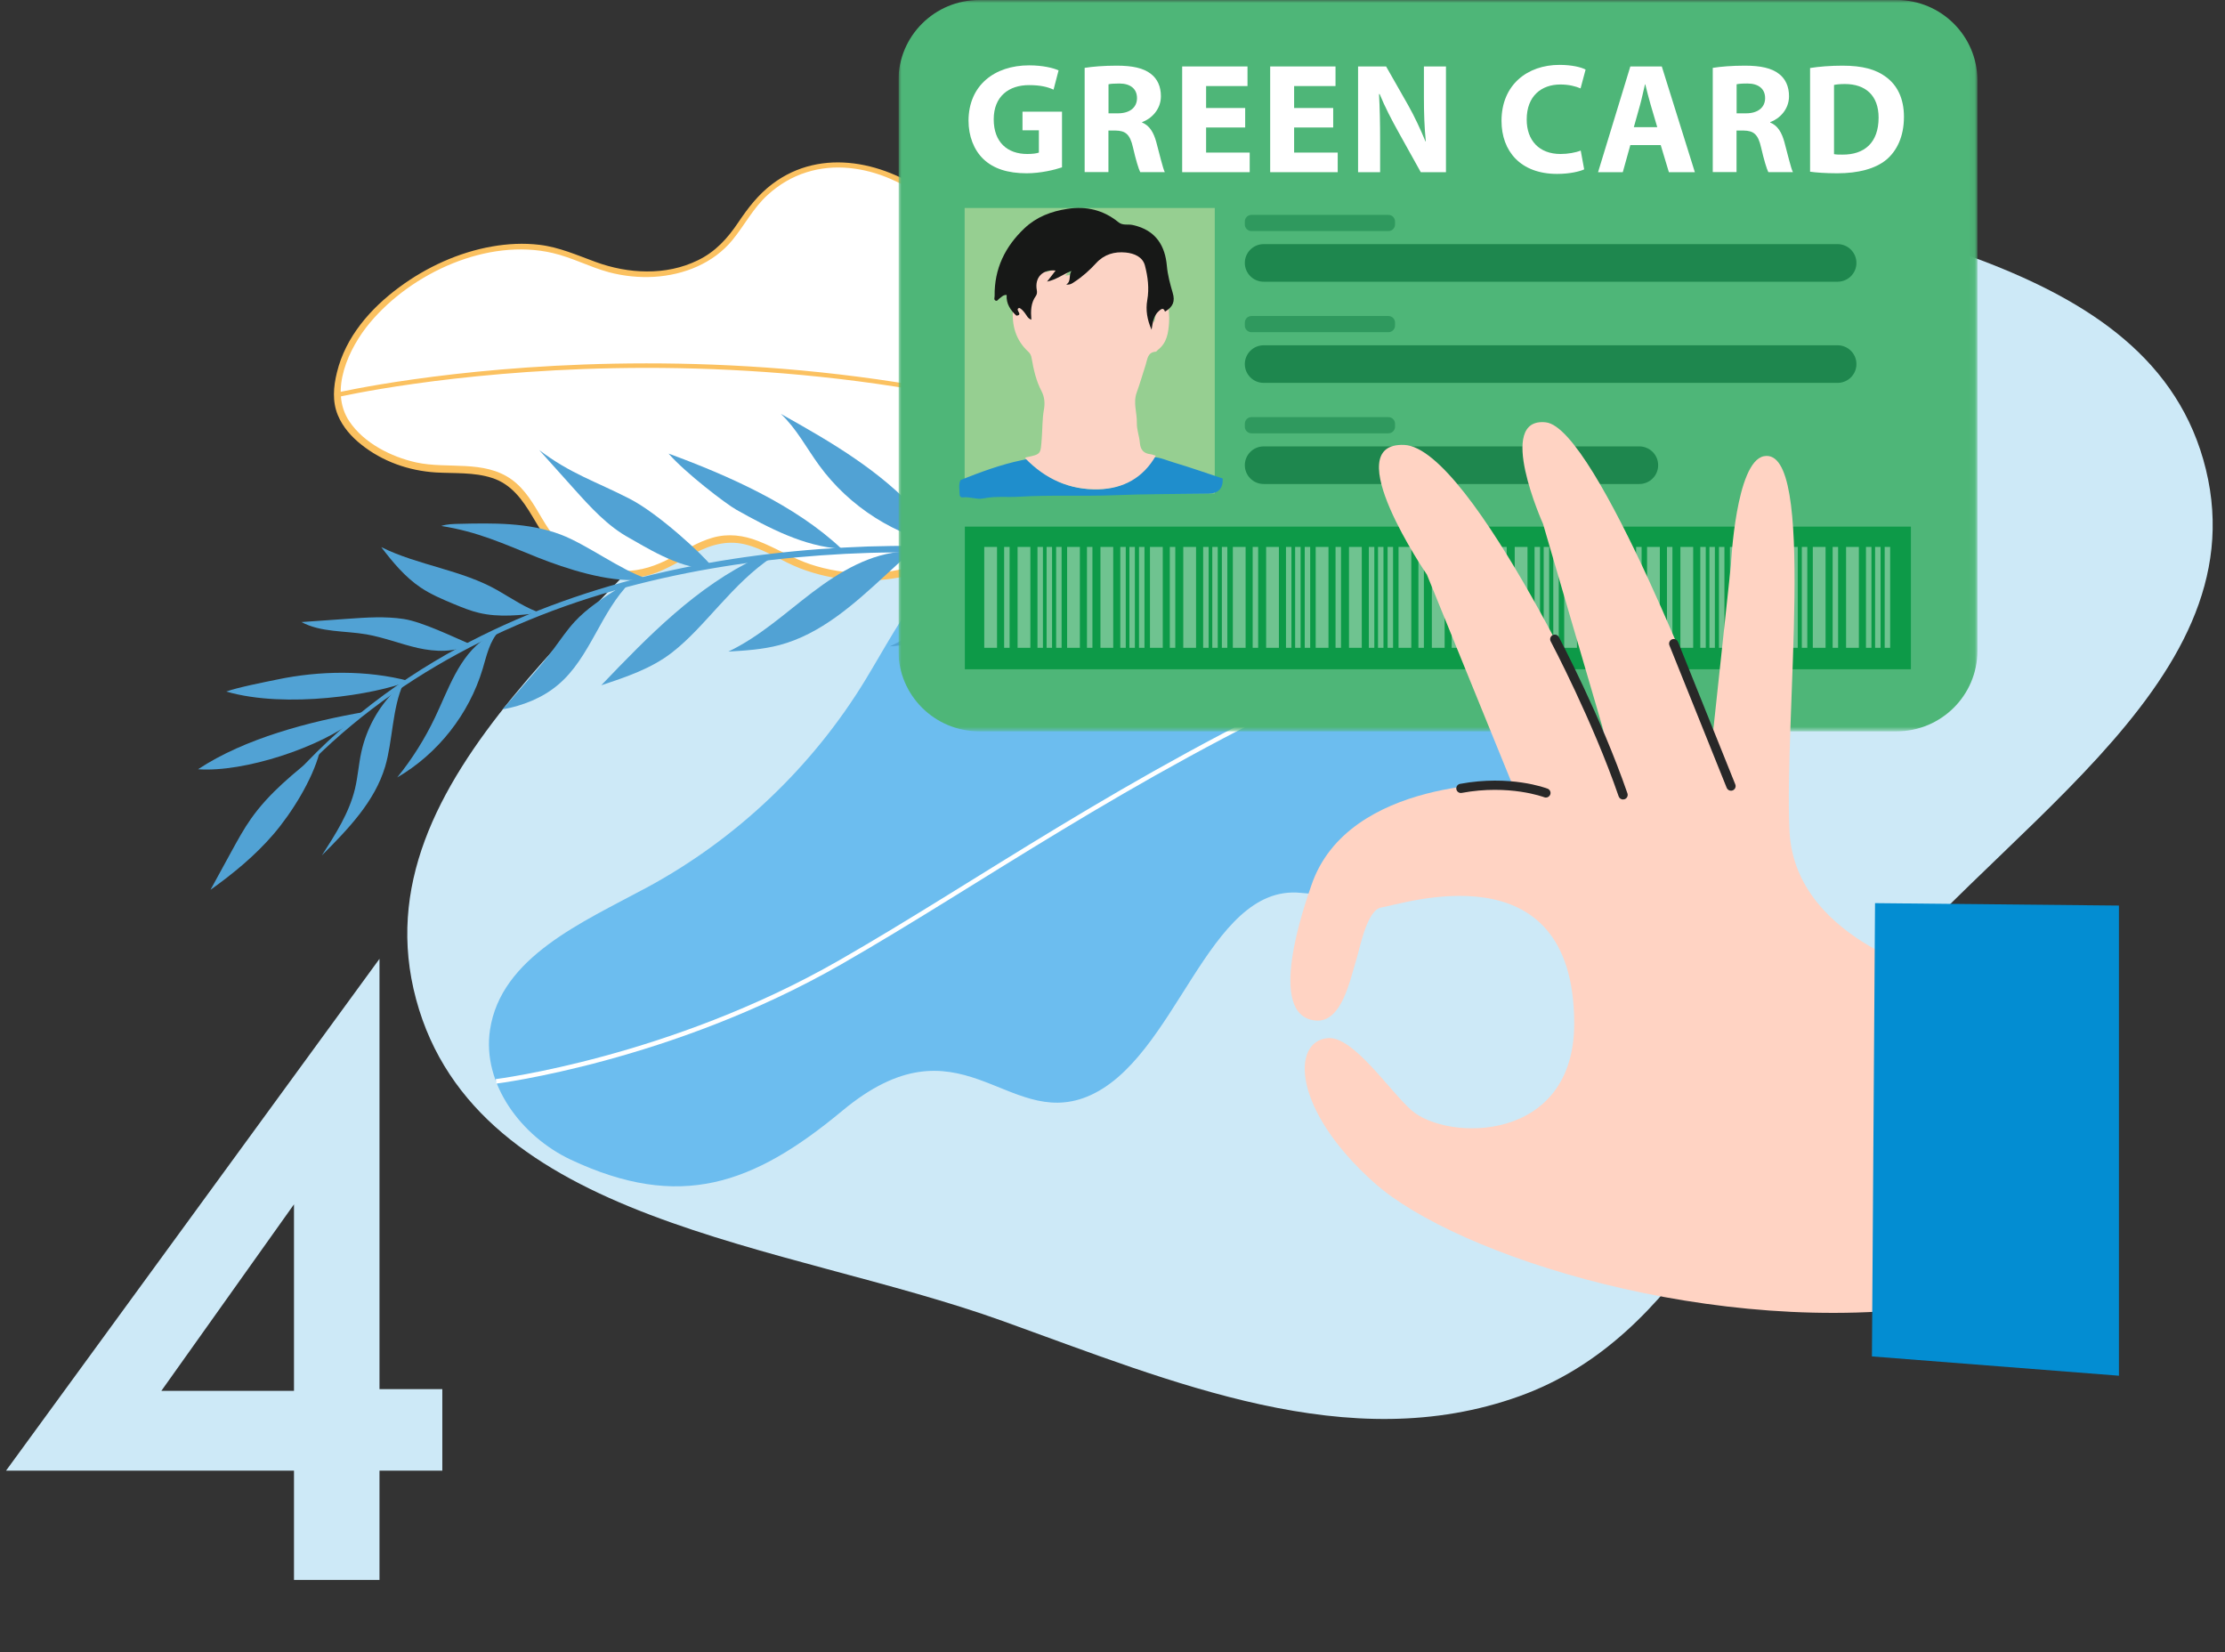
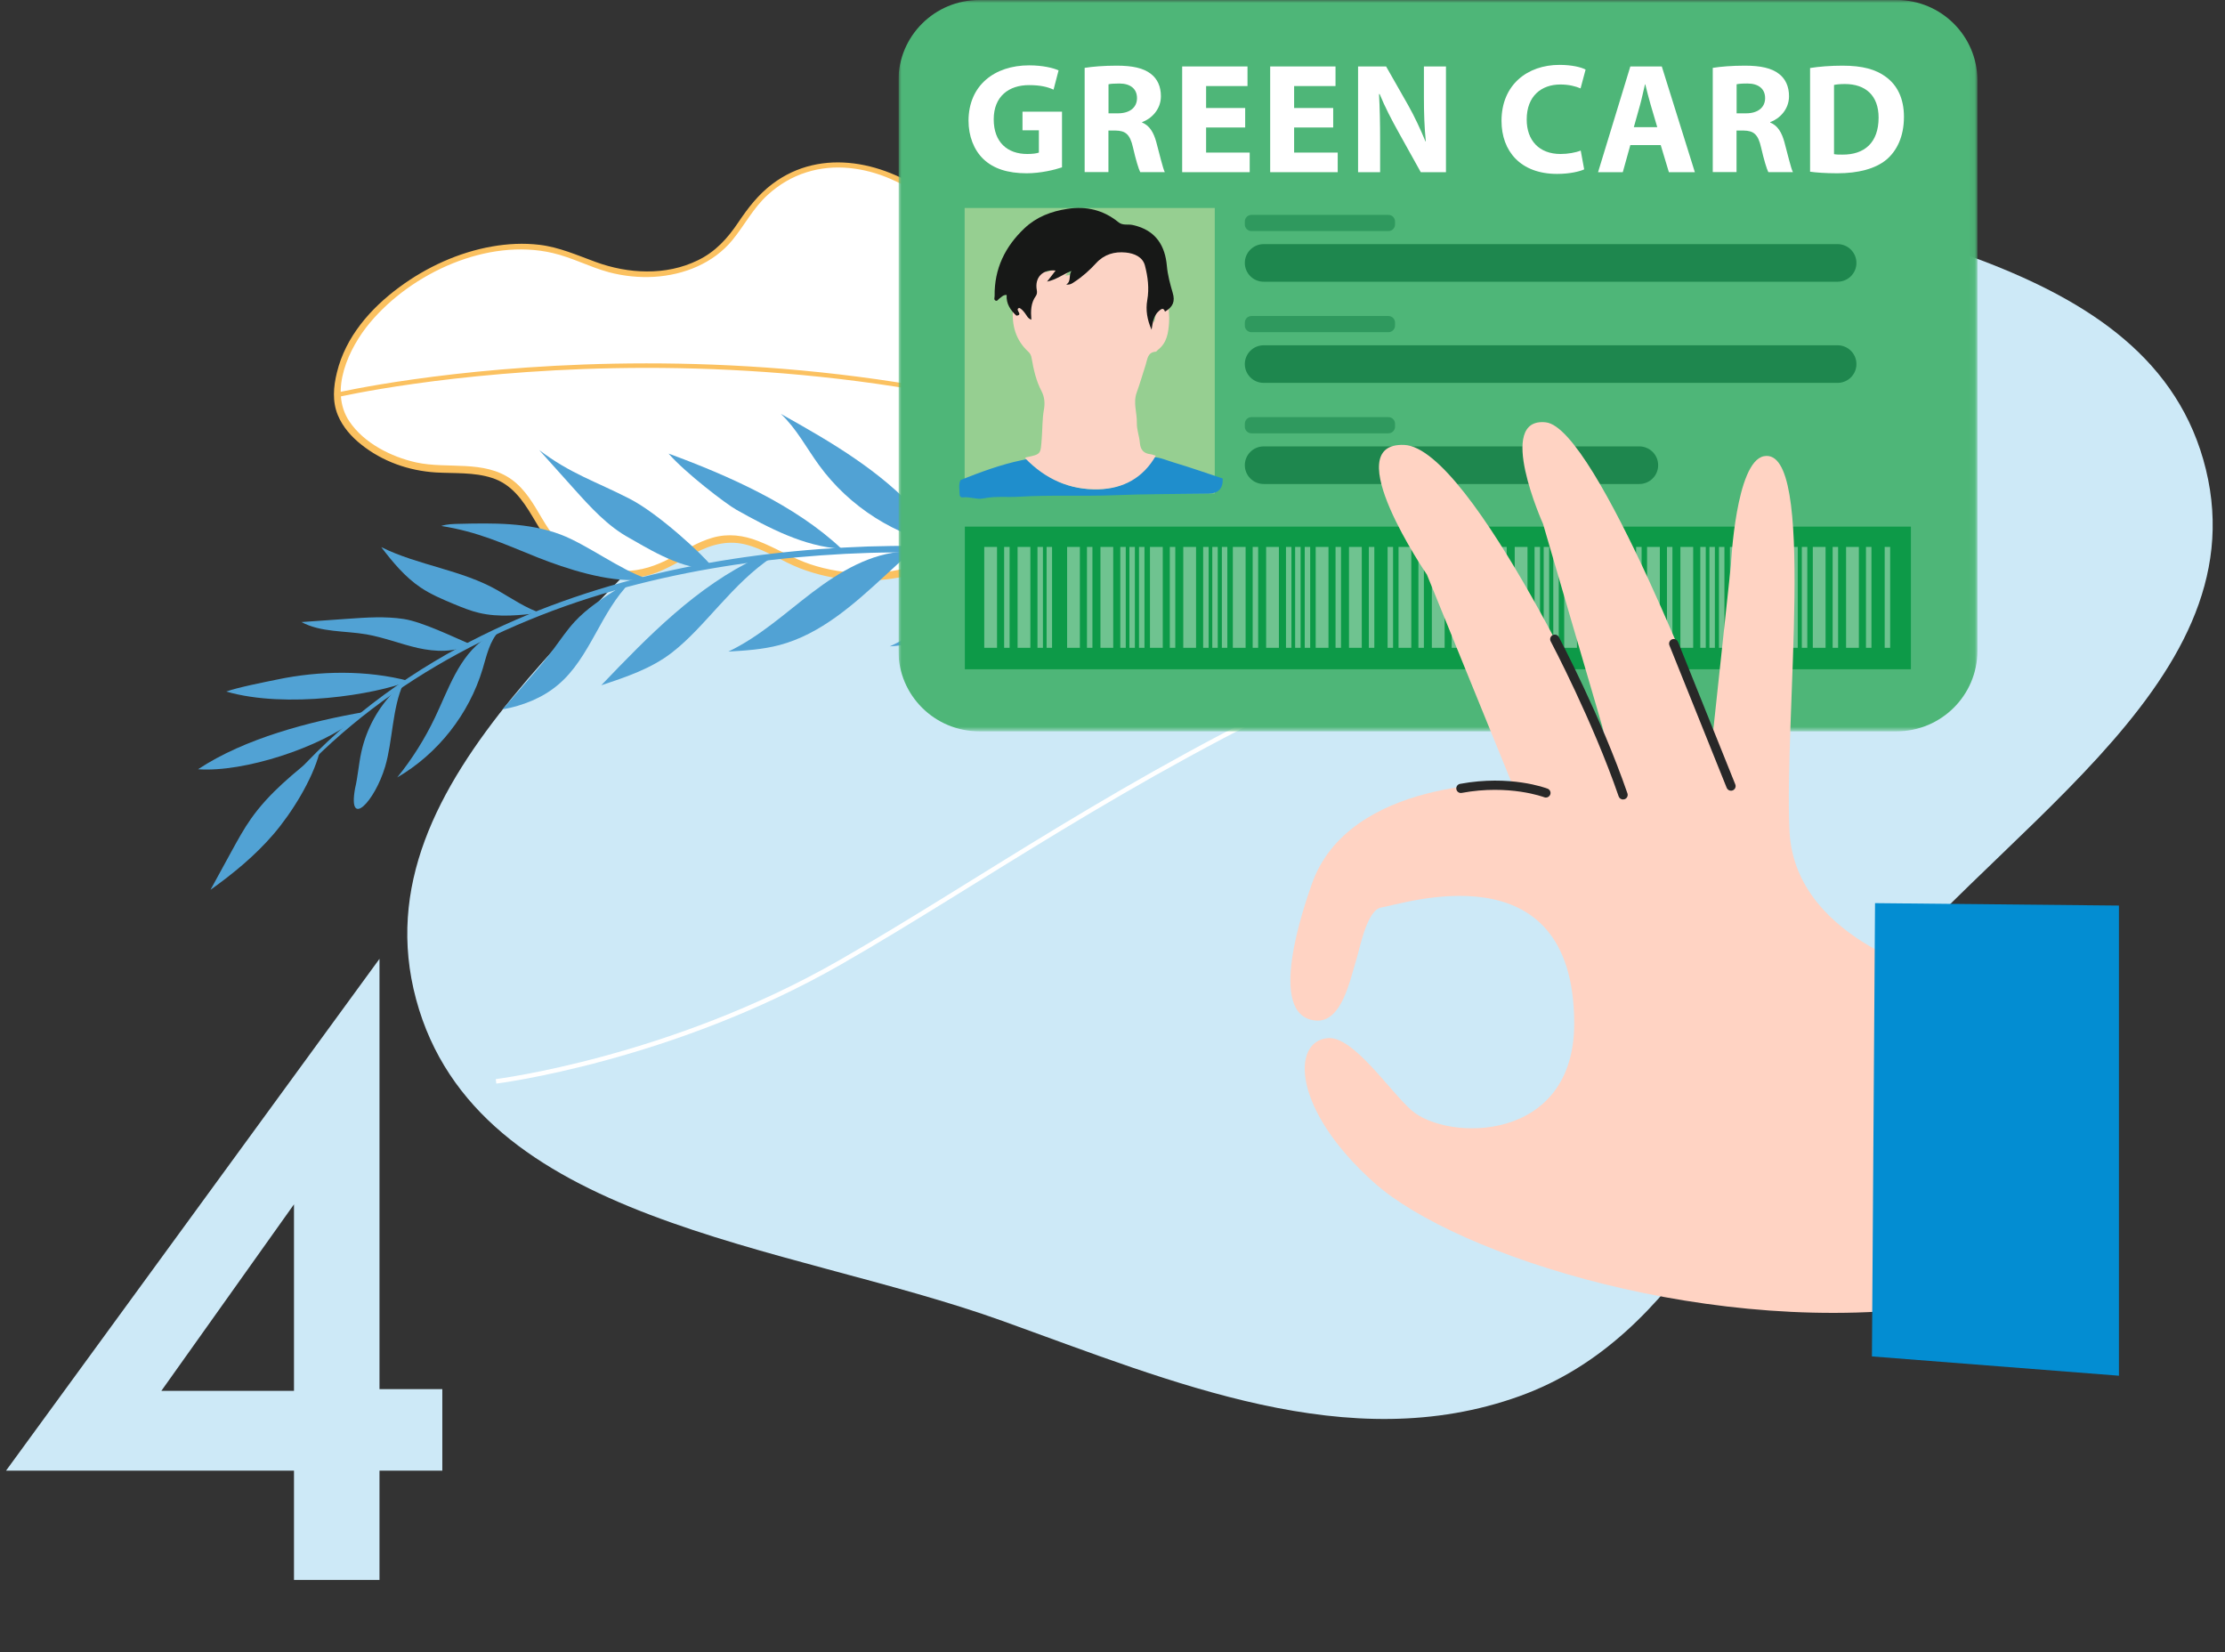
<svg xmlns="http://www.w3.org/2000/svg" width="369" height="274" viewBox="0 0 369 274" fill="none">
  <rect x="0" y="0" width="369" height="274" fill="#333333" stroke="none" />
  <g clip-path="url(#clip0_202_1083)">
    <path fill-rule="evenodd" clip-rule="evenodd" d="M126.203 69.968C144.192 46.042 158.479 17.391 187.059 8.69C215.799 -0.06 243.974 14.783 271.935 25.601C306.667 39.039 357.003 41.596 365.835 77.859C374.693 114.232 329.074 138.409 306.748 168.544C289.531 191.783 279.159 221.752 251.992 231.524C223.707 241.699 194.528 229.214 166.306 219.063C130.118 206.046 79.014 202.919 69.004 165.703C58.986 128.459 102.981 100.853 126.203 69.968Z" fill="#CDE9F7" />
    <g clip-path="url(#clip1_202_1083)">
-       <path d="M265.332 105.427C261.007 115.132 254.96 124.88 250.635 134.585C248.824 138.628 246.924 142.816 243.553 145.697C238.663 149.834 222.083 148.696 215.708 148.057C200.159 146.528 195.145 175.849 180.254 181.867C166.854 187.27 159.148 168.005 139.673 184.209C124.889 196.496 112.724 200.793 94.647 192.3C86.468 188.453 79.942 179.756 81.257 170.816C83.048 158.713 96.559 152.955 107.315 147.154C122.114 139.158 134.729 127.165 143.478 112.809C149.795 102.409 155.911 89.413 167.92 87.405C179.454 85.464 190.711 95.214 202.159 92.856C208.982 91.449 214.152 86.079 219.907 82.15C232.431 73.613 262.093 77.865 269.756 86.248" fill="#6CBDEF" />
      <path d="M82.264 179.317C82.264 179.317 111.192 175.717 139.343 159.575C162.608 146.25 186.175 129.21 221.359 112.852C247.833 100.536 264.658 94.216 264.658 94.216" stroke="white" stroke-width="0.75" stroke-miterlimit="10" />
    </g>
    <path d="M206.644 74.624C204.945 70.326 203.239 66.001 200.605 62.2C197.989 58.409 194.352 55.138 189.937 53.822C186.242 52.739 182.245 53.095 178.524 54.101C176.102 54.765 173.565 55.719 171.166 55.025C167.471 53.943 166.003 49.655 164.447 46.122C161.631 39.716 156.837 34.149 150.768 30.71C142.111 25.81 132.199 25.765 125.174 33.914C123.568 35.787 122.445 38.022 120.839 39.895C115.925 45.601 107.182 46.725 100.019 44.45C97.176 43.533 94.463 42.169 91.544 41.517C81.432 39.282 69.603 44.434 62.522 51.536C58.802 55.26 56.266 59.829 55.933 65.149C55.498 71.971 64.223 76.79 70.184 77.618C74.959 78.285 80.26 77.282 84.256 79.948C87.712 82.269 89.073 86.662 91.696 89.89C95.625 94.717 102.711 96.665 108.551 94.521C112.757 92.981 116.38 89.558 120.849 89.417C124.586 89.318 127.908 91.54 131.314 93.1C137.856 96.069 145.466 96.561 152.331 94.442C157.941 92.713 162.899 89.393 168.268 87.034C177.122 83.16 186.938 82.018 196.613 81.766" fill="white" />
    <path d="M206.868 74.559C204.589 68.546 202.179 62.341 197.423 57.812C192.668 53.282 187.06 51.989 180.923 53.094C177.962 53.624 174.708 55.361 171.671 54.668C168.413 53.946 166.889 50.525 165.67 47.746C163.142 41.925 159.82 36.727 154.744 32.775C147.156 26.885 136.291 24.304 128.075 30.516C125.764 32.257 124.069 34.459 122.459 36.849C120.661 39.536 118.652 41.752 115.717 43.17C110.44 45.746 104.199 45.423 98.806 43.446C95.722 42.325 92.759 40.987 89.459 40.596C86.849 40.281 84.2 40.418 81.612 40.871C76.073 41.836 70.746 44.289 66.231 47.618C61.439 51.148 57.307 55.871 55.877 61.763C55.294 64.132 55.085 66.591 56.039 68.869C56.851 70.808 58.269 72.422 59.895 73.703C63.421 76.534 67.808 78.071 72.305 78.347C75.392 78.525 78.618 78.284 81.597 79.252C84.823 80.287 86.66 82.889 88.322 85.678C89.759 88.106 91.179 90.524 93.41 92.33C95.437 93.951 97.837 95.07 100.365 95.576C102.893 96.082 105.557 96.001 108.029 95.247C110.502 94.493 112.879 92.931 115.261 91.701C118.088 90.223 120.929 89.485 124.077 90.405C127.224 91.326 129.77 93.117 132.706 94.25C138.213 96.362 144.328 96.827 150.102 95.567C156.463 94.184 161.935 90.535 167.779 87.873C173.623 85.211 180.398 83.68 186.98 82.963C190.191 82.619 193.415 82.424 196.653 82.332C197.495 82.303 197.459 81.007 196.627 81.018C190.42 81.187 184.189 81.697 178.104 83.092C172.019 84.486 166.598 86.981 161.087 89.852C155.575 92.722 149.807 95.12 143.351 95.056C140.304 95.019 137.249 94.527 134.362 93.563C131.475 92.598 128.668 90.851 125.715 89.708C123.271 88.753 120.734 88.432 118.18 89.164C115.626 89.896 113.561 91.278 111.338 92.477C108.849 93.812 106.307 94.693 103.452 94.691C100.597 94.689 97.963 93.865 95.623 92.424C93.041 90.826 91.387 88.49 89.863 85.92C88.486 83.596 87.123 81.162 84.883 79.541C80.252 76.191 74.222 77.828 69.005 76.68C64.869 75.755 60.348 73.482 57.936 69.875C54.518 64.765 57.866 57.669 61.355 53.511C68.284 45.238 80.852 39.433 91.654 41.957C94.856 42.694 97.799 44.281 100.959 45.137C103.407 45.787 105.973 46.054 108.511 45.904C113.449 45.597 118.329 43.652 121.501 39.766C123.502 37.309 124.927 34.486 127.303 32.332C129.17 30.628 131.371 29.298 133.787 28.56C138.396 27.102 143.374 27.787 147.727 29.683C153.286 32.084 158.002 36.261 161.312 41.311C162.976 43.841 164.076 46.578 165.325 49.303C166.406 51.651 167.842 54.125 170.356 55.166C172.87 56.207 175.418 55.401 177.86 54.701C180.919 53.824 184.113 53.258 187.301 53.681C194.137 54.547 198.965 59.754 202.163 65.474C203.809 68.42 205.088 71.516 206.385 74.622C206.493 74.894 206.96 74.776 206.834 74.493L206.868 74.559Z" fill="#FBC160" />
    <path d="M55.937 65.482C55.937 65.482 130.036 48.331 201.531 78.519" stroke="#FBC160" stroke-width="0.75" stroke-miterlimit="10" />
    <g clip-path="url(#clip2_202_1083)">
      <path d="M46.147 132.326C60.939 114.704 81.881 103.28 103.873 97.369C114.427 94.536 125.271 92.873 136.158 92.092C147.045 91.31 157.106 91.444 167.488 92.689C179.145 94.087 190.539 97.022 201.414 101.438C201.865 101.623 202.227 100.953 201.763 100.733C182.665 91.926 160.877 89.665 140.046 90.795C118.021 91.976 95.765 96.761 76.209 107.31C64.637 113.568 54.187 121.836 45.843 132.051C45.666 132.246 45.983 132.532 46.147 132.326Z" fill="#51A2D4" />
      <path d="M117.215 94.262C112.46 94.244 106.637 90.447 104.415 89.238C100.785 87.267 97.947 84.126 95.193 81.062C93.263 78.92 91.345 76.789 89.427 74.635C94.629 78.581 98.758 79.805 104.433 82.716C109.321 85.225 116.825 92.248 117.9 93.772" fill="#51A2D4" />
      <path d="M105.929 96.168C100.739 96.511 93.962 94.356 89.125 92.425C83.387 90.123 79.282 88.188 73.179 87.218C74.117 86.913 75.115 86.884 76.102 86.867C81.791 86.731 87.644 86.632 92.949 88.632C97.378 90.305 102.848 94.494 107.338 95.978" fill="#51A2D4" />
      <path d="M89.669 101.627C86.26 102.027 82.769 102.419 79.441 101.629C78.018 101.297 76.666 100.741 75.314 100.184C73.404 99.389 71.481 98.584 69.763 97.43C67.166 95.683 65.128 93.221 63.227 90.729C69.41 93.787 76.592 94.49 82.572 97.919C84.39 98.963 87.657 101.116 89.692 101.625" fill="#51A2D4" />
      <path d="M77.998 106.82C75.394 108.236 72.227 108.1 69.336 107.462C66.456 106.811 63.682 105.701 60.763 105.192C57.13 104.569 53.24 104.89 49.993 103.154C52.565 102.972 55.148 102.802 57.731 102.608C60.8 102.388 63.905 102.179 66.95 102.646C70.018 103.113 75.126 105.6 77.975 106.822" fill="#51A2D4" />
      <path d="M67.838 112.934C62.276 115.18 47.468 117.562 37.529 114.679C39.309 114.004 44.053 113.08 45.928 112.691C52.992 111.204 60.866 111.092 67.838 112.934Z" fill="#51A2D4" />
      <path d="M60.522 118.05C51.394 119.623 40.594 122.434 32.849 127.561C40.454 128.115 53.163 123.947 59.136 119.169" fill="#51A2D4" />
      <path d="M52.985 124.829C48.857 128.103 44.674 131.438 41.631 135.76C40.435 137.45 39.433 139.293 38.43 141.113C37.257 143.267 36.072 145.41 34.91 147.552C38.695 144.854 42.314 141.874 45.338 138.355C48.373 134.824 51.788 129.332 52.974 124.841" fill="#51A2D4" />
-       <path d="M65.554 114.484C62.738 117.26 60.764 120.862 59.92 124.732C59.483 126.731 59.351 128.784 58.879 130.773C57.914 134.8 55.625 138.361 53.378 141.85C57.676 137.532 62.136 132.962 63.873 127.128C65.121 122.958 65.055 117.335 66.884 113.403" fill="#51A2D4" />
+       <path d="M65.554 114.484C62.738 117.26 60.764 120.862 59.92 124.732C59.483 126.731 59.351 128.784 58.879 130.773C57.676 137.532 62.136 132.962 63.873 127.128C65.121 122.958 65.055 117.335 66.884 113.403" fill="#51A2D4" />
      <path d="M80.418 105.903C76.122 108.849 74.398 114.229 72.165 118.926C70.468 122.491 68.366 125.845 65.878 128.917C72.625 124.994 77.788 118.421 80.037 110.945C80.708 108.736 81.171 106.34 82.774 104.663" fill="#51A2D4" />
      <path d="M102.432 97.619C99.908 99.24 97.339 100.886 95.308 103.086C94.006 104.503 92.945 106.093 91.8 107.629C90.284 109.674 88.6 111.587 86.927 113.512C85.728 114.889 84.529 116.265 83.329 117.642C86.693 117.023 89.989 115.746 92.6 113.516C97.9 109.018 99.62 101.418 104.564 96.531" fill="#51A2D4" />
      <path d="M125.761 92.429C115.557 97.197 107.514 105.49 99.719 113.63C103.813 112.276 108.021 110.869 111.425 108.225C117.08 103.848 121.372 96.798 128.172 92.302" fill="#51A2D4" />
      <path d="M139.545 91.007C133.296 90.615 127.58 87.579 122.119 84.529C120.458 83.605 113.66 78.418 110.876 75.216C120.759 78.847 131.903 83.771 139.556 90.995" fill="#51A2D4" />
      <path d="M156.97 90.568C148.58 88.951 140.867 84.067 135.845 77.159C133.751 74.293 132.094 71.067 129.499 68.634C137.745 73.246 146.095 78.085 152.381 85.159C153.918 86.88 156.907 89.292 159.535 90.979" fill="#51A2D4" />
      <path d="M150.074 91.453C144.404 91.716 139.255 94.8 134.716 98.236C130.189 101.682 125.941 105.602 120.796 108.047C123.636 107.886 126.498 107.7 129.252 106.974C136.125 105.16 141.645 100.173 146.883 95.353C148.084 94.243 150.376 92.147 151.566 91.049" fill="#51A2D4" />
      <path d="M172.146 93.106C167.434 92.773 163.19 95.832 159.525 98.838C155.76 101.931 152.003 105.186 147.568 107.186C152.296 106.891 156.947 105.286 160.873 102.627C165.339 99.591 170.098 94.714 174.787 93.165" fill="#51A2D4" />
      <path d="M184.15 94.952C179.426 94.851 175.43 98.223 171.925 101.395C168.609 104.406 165.28 107.406 161.964 110.417C166.478 108.598 171.497 107.614 175.238 104.499C178.008 102.191 181.018 96.732 184.15 94.952Z" fill="#51A2D4" />
    </g>
    <path d="M62.936 159V230.352H73.355V243.874H62.936V262H48.755V243.874H1L62.936 159ZM26.759 230.64H48.755V199.711L26.759 230.64Z" fill="#CDE9F7" />
    <g clip-path="url(#clip3_202_1083)">
      <mask id="mask0_202_1083" style="mask-type:luminance" maskUnits="userSpaceOnUse" x="149" y="0" width="179" height="122">
        <path d="M327.934 0H149V121.274H327.934V0Z" fill="white" />
      </mask>
      <g mask="url(#mask0_202_1083)">
        <path d="M314.537 0H162.403C154.997 0 149 5.977 149 13.349V107.925C149 115.297 154.997 121.274 162.403 121.274H314.537C321.936 121.274 327.94 115.297 327.94 107.925V13.349C327.94 5.977 321.943 0 314.537 0Z" fill="#4EB678" />
        <path d="M201.465 34.491H159.978V81.831H201.459V34.491H201.465Z" fill="#96CF91" />
        <path d="M191.23 75.796C192.436 75.835 193.531 76.361 194.659 76.692C197.384 77.503 200.07 78.45 202.775 79.346C202.854 80.994 202.065 81.831 200.409 81.857C195.239 81.935 190.063 81.903 184.9 82.117C179.607 82.331 174.307 82.045 169.026 82.37C167.058 82.493 165.082 82.24 163.12 82.649C162.005 82.882 160.845 82.337 159.678 82.48C159.287 82.525 159.137 82.253 159.137 81.915C159.137 81.143 158.935 80.352 159.3 79.599C162.625 78.281 165.976 77.029 169.496 76.302C169.822 76.237 170.141 76.14 170.474 76.185C173.655 79.495 177.521 81.26 182.149 81.137C186.132 81.026 189.235 79.307 191.243 75.796H191.23Z" fill="#1F8ECC" />
        <path d="M191.693 75.556C189.594 79.222 186.354 81.02 182.195 81.137C177.364 81.266 173.323 79.424 169.998 75.965C170.063 75.919 170.122 75.848 170.187 75.835C172.69 75.322 172.56 75.316 172.762 72.772C172.892 71.156 172.84 69.527 173.127 67.918C173.303 66.906 173.257 65.867 172.723 64.848C171.836 63.161 171.419 61.299 171.093 59.436C171.015 58.975 170.878 58.638 170.545 58.333C168.401 56.36 167.755 53.868 168.01 51.065C169.32 50.935 167.638 50.027 168.492 49.728C168.883 49.851 169.203 50.254 169.502 50.637C169.809 51.032 169.978 51.558 170.604 51.766C170.493 50.26 170.513 48.878 171.38 47.658C171.602 47.353 171.608 46.977 171.549 46.639C171.145 44.478 172.534 42.979 174.809 43.245C174.359 43.829 173.929 44.381 173.329 45.16C174.959 44.809 176.061 43.901 177.54 43.31C177.006 44.186 177.566 45.062 176.641 45.672C177.377 45.737 177.703 45.439 178.062 45.212C179.477 44.297 180.715 43.18 181.843 41.947C183.238 40.429 185.018 39.923 186.98 40.124C188.453 40.273 189.907 40.89 190.298 42.415C190.794 44.342 191.054 46.341 190.696 48.378C190.396 50.085 190.67 51.766 191.432 53.498C191.661 52.227 191.778 51.071 192.717 50.254C193.101 49.923 193.499 49.598 193.76 50.377C193.805 51.409 193.955 52.447 193.884 53.472C193.766 55.166 193.538 56.867 192.026 58.015C191.902 58.106 191.804 58.314 191.687 58.32C190.292 58.404 190.305 59.566 190.005 60.481C189.503 62.019 189.066 63.577 188.512 65.095C187.893 66.795 188.584 68.463 188.538 70.15C188.512 71.247 188.949 72.344 189.04 73.453C189.138 74.602 189.672 75.192 190.8 75.322C191.1 75.355 191.393 75.491 191.687 75.575L191.693 75.556Z" fill="#FCD3C5" />
        <path d="M193.205 51.681C192.958 50.935 192.573 51.247 192.201 51.565C191.302 52.343 191.191 53.453 190.976 54.673C190.246 53.018 189.979 51.402 190.265 49.774C190.611 47.82 190.363 45.912 189.887 44.063C189.516 42.603 188.121 42.019 186.712 41.876C184.835 41.688 183.134 42.168 181.797 43.622C180.715 44.803 179.529 45.873 178.179 46.749C177.84 46.97 177.527 47.256 176.823 47.191C177.71 46.607 177.175 45.77 177.684 44.932C176.262 45.497 175.213 46.367 173.648 46.698C174.222 45.951 174.633 45.426 175.063 44.868C172.886 44.614 171.562 46.049 171.947 48.112C172.006 48.43 171.999 48.794 171.784 49.086C170.95 50.247 170.93 51.571 171.041 53.012C170.441 52.811 170.278 52.311 169.985 51.934C169.698 51.565 169.391 51.182 169.02 51.065C168.198 51.35 169.809 52.22 168.557 52.343C167.579 51.422 166.849 50.384 166.947 48.917C166.386 48.859 166.112 49.254 165.76 49.488C165.552 49.624 165.408 49.975 165.128 49.858C164.769 49.709 164.959 49.332 164.952 49.066C164.887 44.576 166.68 40.89 169.913 37.84C171.908 35.964 174.313 35.049 177.006 34.634C180.193 34.141 183.01 34.835 185.493 36.853C186.211 37.437 187.058 37.139 187.834 37.307C191.836 38.164 193.231 40.941 193.512 44.05C193.649 45.62 194.059 47.1 194.49 48.58C194.894 49.949 194.568 50.877 193.199 51.681H193.205Z" fill="#171817" />
        <path d="M316.917 87.328H160.017V110.981H316.91V87.328H316.917Z" fill="#0D9A48" />
        <path d="M165.35 90.696H163.231V107.425H165.35V90.696Z" fill="#6FC390" />
        <path d="M167.436 90.696H166.53V107.425H167.436V90.696Z" fill="#6FC390" />
        <path d="M170.878 90.696H168.759V107.425H170.878V90.696Z" fill="#6FC390" />
        <path d="M172.964 90.696H172.058V107.425H172.964V90.696Z" fill="#6FC390" />
        <path d="M174.476 90.696H173.57V107.425H174.476V90.696Z" fill="#6FC390" />
-         <path d="M176.06 90.696H175.154V107.425H176.06V90.696Z" fill="#6FC390" />
        <path d="M179.092 90.696H176.973V107.425H179.092V90.696Z" fill="#6FC390" />
        <path d="M181.171 90.696H180.265V107.425H181.171V90.696Z" fill="#6FC390" />
        <path d="M184.62 90.696H182.501V107.425H184.62V90.696Z" fill="#6FC390" />
        <path d="M186.699 90.696H185.793V107.425H186.699V90.696Z" fill="#6FC390" />
        <path d="M188.212 90.696H187.306V107.425H188.212V90.696Z" fill="#6FC390" />
        <path d="M189.803 90.696H188.896V107.425H189.803V90.696Z" fill="#6FC390" />
        <path d="M192.834 90.696H190.715V107.425H192.834V90.696Z" fill="#6FC390" />
        <path d="M194.913 90.696H194.007V107.425H194.913V90.696Z" fill="#6FC390" />
        <path d="M198.355 90.696H196.237V107.425H198.355V90.696Z" fill="#6FC390" />
        <path d="M200.442 90.696H199.535V107.425H200.442V90.696Z" fill="#6FC390" />
        <path d="M201.954 90.696H201.048V107.425H201.954V90.696Z" fill="#6FC390" />
        <path d="M203.545 90.696H202.638V107.425H203.545V90.696Z" fill="#6FC390" />
        <path d="M206.576 90.696H204.457V107.425H206.576V90.696Z" fill="#6FC390" />
        <path d="M208.655 90.696H207.749V107.425H208.655V90.696Z" fill="#6FC390" />
        <path d="M212.097 90.696H209.979V107.425H212.097V90.696Z" fill="#6FC390" />
        <path d="M214.177 90.696H213.271V107.425H214.177V90.696Z" fill="#6FC390" />
        <path d="M215.696 90.696H214.79V107.425H215.696V90.696Z" fill="#6FC390" />
        <path d="M217.287 90.696H216.381V107.425H217.287V90.696Z" fill="#6FC390" />
        <path d="M220.318 90.696H218.199V107.425H220.318V90.696Z" fill="#6FC390" />
        <path d="M222.398 90.696H221.491V107.425H222.398V90.696Z" fill="#6FC390" />
        <path d="M225.84 90.696H223.721V107.425H225.84V90.696Z" fill="#6FC390" />
        <path d="M227.919 90.696H227.013V107.425H227.919V90.696Z" fill="#6FC390" />
-         <path d="M229.438 90.696H228.532V107.425H229.438V90.696Z" fill="#6FC390" />
        <path d="M231.029 90.696H230.123V107.425H231.029V90.696Z" fill="#6FC390" />
        <path d="M234.053 90.696H231.935V107.425H234.053V90.696Z" fill="#6FC390" />
        <path d="M236.14 90.696H235.233V107.425H236.14V90.696Z" fill="#6FC390" />
        <path d="M239.582 90.696H237.463V107.425H239.582V90.696Z" fill="#6FC390" />
        <path d="M241.661 90.696H240.755V107.425H241.661V90.696Z" fill="#6FC390" />
        <path d="M243.174 90.696H242.268V107.425H243.174V90.696Z" fill="#6FC390" />
        <path d="M244.764 90.696H243.858V107.425H244.764V90.696Z" fill="#6FC390" />
        <path d="M247.796 90.696H245.677V107.425H247.796V90.696Z" fill="#6FC390" />
        <path d="M249.875 90.696H248.969V107.425H249.875V90.696Z" fill="#6FC390" />
        <path d="M253.324 90.696H251.205V107.425H253.324V90.696Z" fill="#6FC390" />
        <path d="M255.403 90.696H254.497V107.425H255.403V90.696Z" fill="#6FC390" />
        <path d="M256.916 90.696H256.01V107.425H256.916V90.696Z" fill="#6FC390" />
        <path d="M258.506 90.696H257.6V107.425H258.506V90.696Z" fill="#6FC390" />
        <path d="M261.531 90.696H259.413V107.425H261.531V90.696Z" fill="#6FC390" />
        <path d="M263.617 90.696H262.711V107.425H263.617V90.696Z" fill="#6FC390" />
        <path d="M267.059 90.696H264.941V107.425H267.059V90.696Z" fill="#6FC390" />
        <path d="M269.145 90.696H268.239V107.425H269.145V90.696Z" fill="#6FC390" />
        <path d="M270.658 90.696H269.752V107.425H270.658V90.696Z" fill="#6FC390" />
        <path d="M272.248 90.696H271.342V107.425H272.248V90.696Z" fill="#6FC390" />
        <path d="M275.273 90.696H273.155V107.425H275.273V90.696Z" fill="#6FC390" />
        <path d="M277.359 90.696H276.453V107.425H277.359V90.696Z" fill="#6FC390" />
        <path d="M280.801 90.696H278.683V107.425H280.801V90.696Z" fill="#6FC390" />
        <path d="M282.888 90.696H281.981V107.425H282.888V90.696Z" fill="#6FC390" />
        <path d="M284.4 90.696H283.494V107.425H284.4V90.696Z" fill="#6FC390" />
        <path d="M285.984 90.696H285.078V107.425H285.984V90.696Z" fill="#6FC390" />
        <path d="M289.015 90.696H286.897V107.425H289.015V90.696Z" fill="#6FC390" />
        <path d="M291.095 90.696H290.189V107.425H291.095V90.696Z" fill="#6FC390" />
        <path d="M294.543 90.696H292.425V107.425H294.543V90.696Z" fill="#6FC390" />
        <path d="M296.623 90.696H295.717V107.425H296.623V90.696Z" fill="#6FC390" />
        <path d="M298.142 90.696H297.236V107.425H298.142V90.696Z" fill="#6FC390" />
        <path d="M299.726 90.696H298.82V107.425H299.726V90.696Z" fill="#6FC390" />
        <path d="M302.757 90.696H300.639V107.425H302.757V90.696Z" fill="#6FC390" />
        <path d="M304.837 90.696H303.931V107.425H304.837V90.696Z" fill="#6FC390" />
        <path d="M308.279 90.696H306.16V107.425H308.279V90.696Z" fill="#6FC390" />
        <path d="M310.365 90.696H309.459V107.425H310.365V90.696Z" fill="#6FC390" />
-         <path d="M311.878 90.696H310.971V107.425H311.878V90.696Z" fill="#6FC390" />
        <path d="M313.468 90.696H312.562V107.425H313.468V90.696Z" fill="#6FC390" />
        <path d="M304.746 40.481H209.575C207.847 40.481 206.446 41.876 206.446 43.596C206.446 45.322 207.847 46.717 209.575 46.717H304.746C306.473 46.717 307.875 45.322 307.875 43.602C307.875 41.876 306.473 40.481 304.746 40.481Z" fill="#1E874E" />
        <path d="M230.253 35.633H207.547C206.941 35.633 206.446 36.126 206.446 36.73V37.223C206.446 37.827 206.941 38.32 207.547 38.32H230.253C230.859 38.32 231.355 37.827 231.355 37.223V36.73C231.355 36.126 230.859 35.633 230.253 35.633Z" fill="#2F995E" />
        <path d="M304.746 57.256H209.575C207.847 57.256 206.446 58.651 206.446 60.371C206.446 62.097 207.847 63.492 209.575 63.492H304.746C306.473 63.492 307.875 62.097 307.875 60.377C307.875 58.651 306.473 57.256 304.746 57.256Z" fill="#1E874E" />
        <path d="M230.253 52.402H207.547C206.941 52.402 206.446 52.895 206.446 53.498V53.992C206.446 54.595 206.941 55.088 207.547 55.088H230.253C230.859 55.088 231.355 54.595 231.355 53.992V53.498C231.355 52.895 230.859 52.402 230.253 52.402Z" fill="#2F995E" />
        <path d="M271.864 74.024H209.575C207.847 74.024 206.446 75.419 206.446 77.139C206.446 78.865 207.847 80.261 209.575 80.261H271.864C273.591 80.261 274.993 78.865 274.993 77.146C274.993 75.419 273.591 74.024 271.864 74.024Z" fill="#1E874E" />
        <path d="M230.253 69.17H207.547C206.941 69.17 206.446 69.663 206.446 70.267V70.76C206.446 71.364 206.941 71.857 207.547 71.857H230.253C230.859 71.857 231.355 71.364 231.355 70.76V70.267C231.355 69.663 230.859 69.17 230.253 69.17Z" fill="#2F995E" />
        <path d="M176.132 27.749C174.906 28.164 172.579 28.735 170.258 28.735C167.045 28.735 164.724 27.93 163.101 26.392C161.503 24.861 160.623 22.57 160.623 19.994C160.649 14.166 164.906 10.837 170.676 10.837C172.951 10.837 174.698 11.279 175.558 11.668L174.724 14.867C173.759 14.426 172.579 14.114 170.65 14.114C167.331 14.114 164.802 15.957 164.802 19.786C164.802 23.615 167.097 25.536 170.363 25.536C171.249 25.536 171.979 25.432 172.292 25.302V21.61H169.574V18.514H176.126V27.749H176.132Z" fill="white" />
        <path d="M179.894 11.253C181.171 11.045 183.055 10.889 185.194 10.889C187.801 10.889 189.633 11.278 190.885 12.265C191.954 13.095 192.528 14.348 192.528 15.957C192.528 18.17 190.93 19.702 189.418 20.247V20.325C190.644 20.818 191.328 21.966 191.765 23.576C192.312 25.581 192.834 27.865 193.173 28.547H189.099C188.838 28.028 188.394 26.619 187.899 24.459C187.404 22.246 186.647 21.674 184.998 21.649H183.825V28.54H179.881V11.24L179.894 11.253ZM183.838 18.793H185.402C187.384 18.793 188.564 17.807 188.564 16.269C188.564 14.731 187.469 13.848 185.637 13.848C184.672 13.848 184.124 13.9 183.838 13.978V18.793Z" fill="white" />
        <path d="M206.504 21.142H200.024V25.302H207.254V28.553H196.054V11.019H206.889V14.27H200.024V17.911H206.504V21.136V21.142Z" fill="white" />
        <path d="M221.1 21.142H214.62V25.302H221.85V28.553H210.65V11.019H221.485V14.27H214.62V17.911H221.1V21.136V21.142Z" fill="white" />
        <path d="M225.227 28.553V11.019H229.875L233.532 17.443C234.575 19.286 235.592 21.473 236.407 23.453H236.459C236.224 21.136 236.146 18.767 236.146 16.12V11.019H239.803V28.553H235.625L231.863 21.791C230.82 19.916 229.64 17.658 228.806 15.6H228.701C228.832 17.943 228.884 20.416 228.884 23.277V28.56H225.227V28.553Z" fill="white" />
        <path d="M262.724 28.086C262.02 28.424 260.345 28.839 258.233 28.839C252.15 28.839 249.015 25.043 249.015 20.046C249.015 14.062 253.298 10.759 258.624 10.759C260.684 10.759 262.255 11.149 262.959 11.538L262.124 14.659C261.342 14.322 260.214 14.011 258.78 14.011C255.644 14.011 253.193 15.912 253.193 19.812C253.193 23.323 255.286 25.536 258.806 25.536C260.032 25.536 261.342 25.302 262.15 24.965L262.724 28.086Z" fill="white" />
        <path d="M270.378 24.056L269.126 28.56H265.025L270.378 11.025H275.599L281.082 28.56H276.773L275.417 24.056H270.378ZM274.843 21.09L273.748 17.372C273.435 16.334 273.122 15.03 272.861 13.991H272.809C272.548 15.03 272.288 16.36 272.001 17.372L270.958 21.09H274.85H274.843Z" fill="white" />
        <path d="M284.061 11.253C285.339 11.045 287.223 10.889 289.361 10.889C291.968 10.889 293.8 11.278 295.052 12.265C296.121 13.095 296.695 14.348 296.695 15.957C296.695 18.17 295.098 19.702 293.585 20.247V20.325C294.811 20.818 295.495 21.966 295.932 23.576C296.48 25.581 297.001 27.865 297.34 28.547H293.266C293.005 28.028 292.562 26.619 292.066 24.459C291.571 22.246 290.815 21.674 289.165 21.649H287.992V28.54H284.048V11.24L284.061 11.253ZM288.005 18.793H289.569C291.551 18.793 292.731 17.807 292.731 16.269C292.731 14.731 291.636 13.848 289.804 13.848C288.833 13.848 288.292 13.9 288.005 13.978V18.793Z" fill="white" />
        <path d="M300.195 11.278C301.656 11.045 303.566 10.889 305.548 10.889C308.918 10.889 311.108 11.512 312.784 12.765C314.616 14.114 315.756 16.275 315.756 19.371C315.756 22.726 314.531 25.043 312.855 26.47C311.004 28.002 308.155 28.735 304.707 28.735C302.64 28.735 301.154 28.605 300.189 28.475V11.278H300.195ZM304.166 25.562C304.505 25.64 305.078 25.64 305.548 25.64C309.179 25.666 311.552 23.686 311.552 19.501C311.552 15.86 309.407 13.933 305.958 13.933C305.098 13.933 304.498 14.011 304.159 14.088V25.562H304.166Z" fill="white" />
      </g>
      <path d="M323.087 162.178C323.087 162.178 297.715 156.565 296.776 137.856C295.837 119.147 301.313 74.001 292.545 75.649C287.851 76.531 287.069 93.631 287.069 93.631L284.09 121.483C284.09 121.483 264.826 70.97 256.371 70.036C247.916 69.101 255.902 86.876 255.902 86.876L266.71 123.826C266.71 123.826 244.161 74.247 232.883 73.78C221.605 73.313 236.645 95.292 236.645 95.292L250.739 129.9C250.739 129.9 223.613 128.966 217.505 146.734C216.305 150.218 209.884 168.454 218.163 169.232C222.57 169.648 223.913 162.334 224.904 159.258C225.484 157.461 226.651 150.828 229.122 150.478C232.414 150.011 261.006 140.27 261.071 169.654C261.117 189.602 240.035 189.271 234.122 184.145C230.536 181.036 224.487 171.821 220.243 172.146C214.134 172.62 214.284 183.983 227.909 196.137C241.534 208.298 284.559 222.03 322.148 216.417L323.087 162.165V162.178Z" fill="#FFD3C3" />
      <path d="M287.069 131.12C287.167 131.12 287.258 131.101 287.356 131.068C287.747 130.912 287.943 130.465 287.786 130.075L278.288 106.448C278.132 106.058 277.682 105.863 277.291 106.019C276.9 106.175 276.704 106.623 276.86 107.012L286.359 130.64C286.476 130.938 286.769 131.12 287.069 131.12Z" fill="#282828" />
      <path d="M269.174 132.574C269.259 132.574 269.344 132.561 269.422 132.535C269.826 132.399 270.035 131.964 269.898 131.561C265.543 118.927 258.601 105.773 258.529 105.643C258.333 105.273 257.87 105.13 257.492 105.325C257.114 105.52 256.971 105.987 257.173 106.357C257.245 106.486 264.135 119.543 268.444 132.061C268.555 132.379 268.855 132.58 269.168 132.58L269.174 132.574Z" fill="#282828" />
      <path d="M256.378 132.256C256.684 132.256 256.977 132.068 257.095 131.769C257.245 131.373 257.049 130.932 256.658 130.783C256.41 130.685 250.452 128.446 242.14 129.984C241.723 130.062 241.449 130.458 241.527 130.874C241.605 131.289 242.003 131.568 242.42 131.484C250.308 130.023 256.045 132.184 256.097 132.204C256.189 132.236 256.28 132.256 256.371 132.256H256.378Z" fill="#282828" />
      <path d="M351.412 150.166L310.961 149.764L310.446 224.931L351.412 228.13V150.166Z" fill="#038DD2" />
    </g>
  </g>
  <defs>
    <clipPath id="clip0_202_1083">
      <rect width="369.003" height="274" fill="white" />
    </clipPath>
    <clipPath id="clip1_202_1083">
      <rect width="177.246" height="162.476" fill="white" transform="translate(70 185.099) rotate(-72.56)" />
    </clipPath>
    <clipPath id="clip2_202_1083">
      <rect width="147" height="113" fill="white" transform="translate(20 134.084) rotate(-47.908)" />
    </clipPath>
    <clipPath id="clip3_202_1083">
      <rect width="203" height="229" fill="white" transform="translate(149)" />
    </clipPath>
  </defs>
</svg>